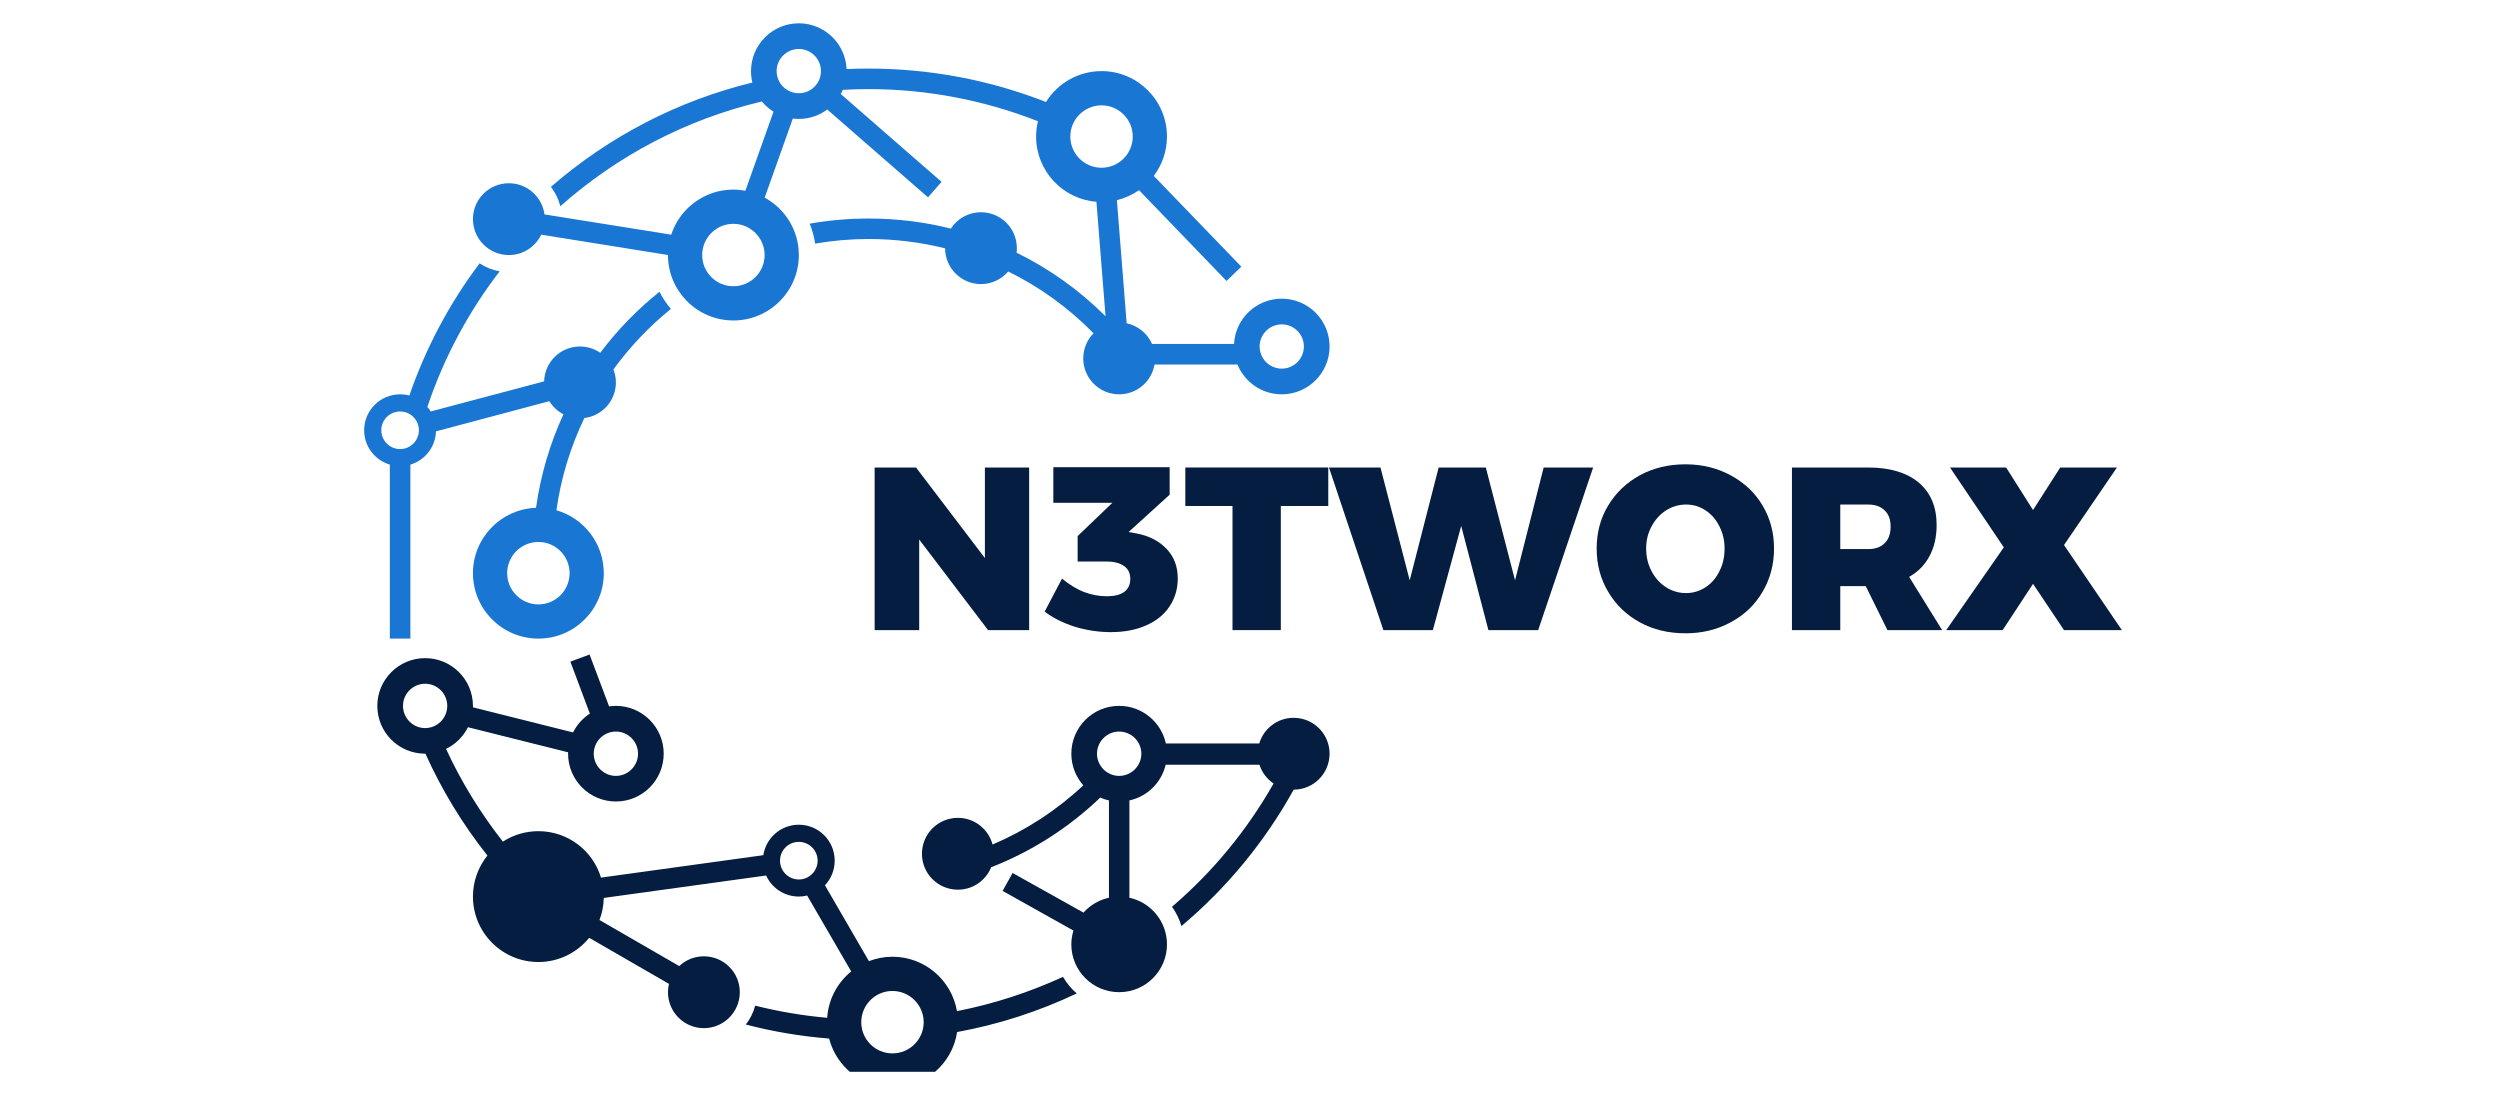
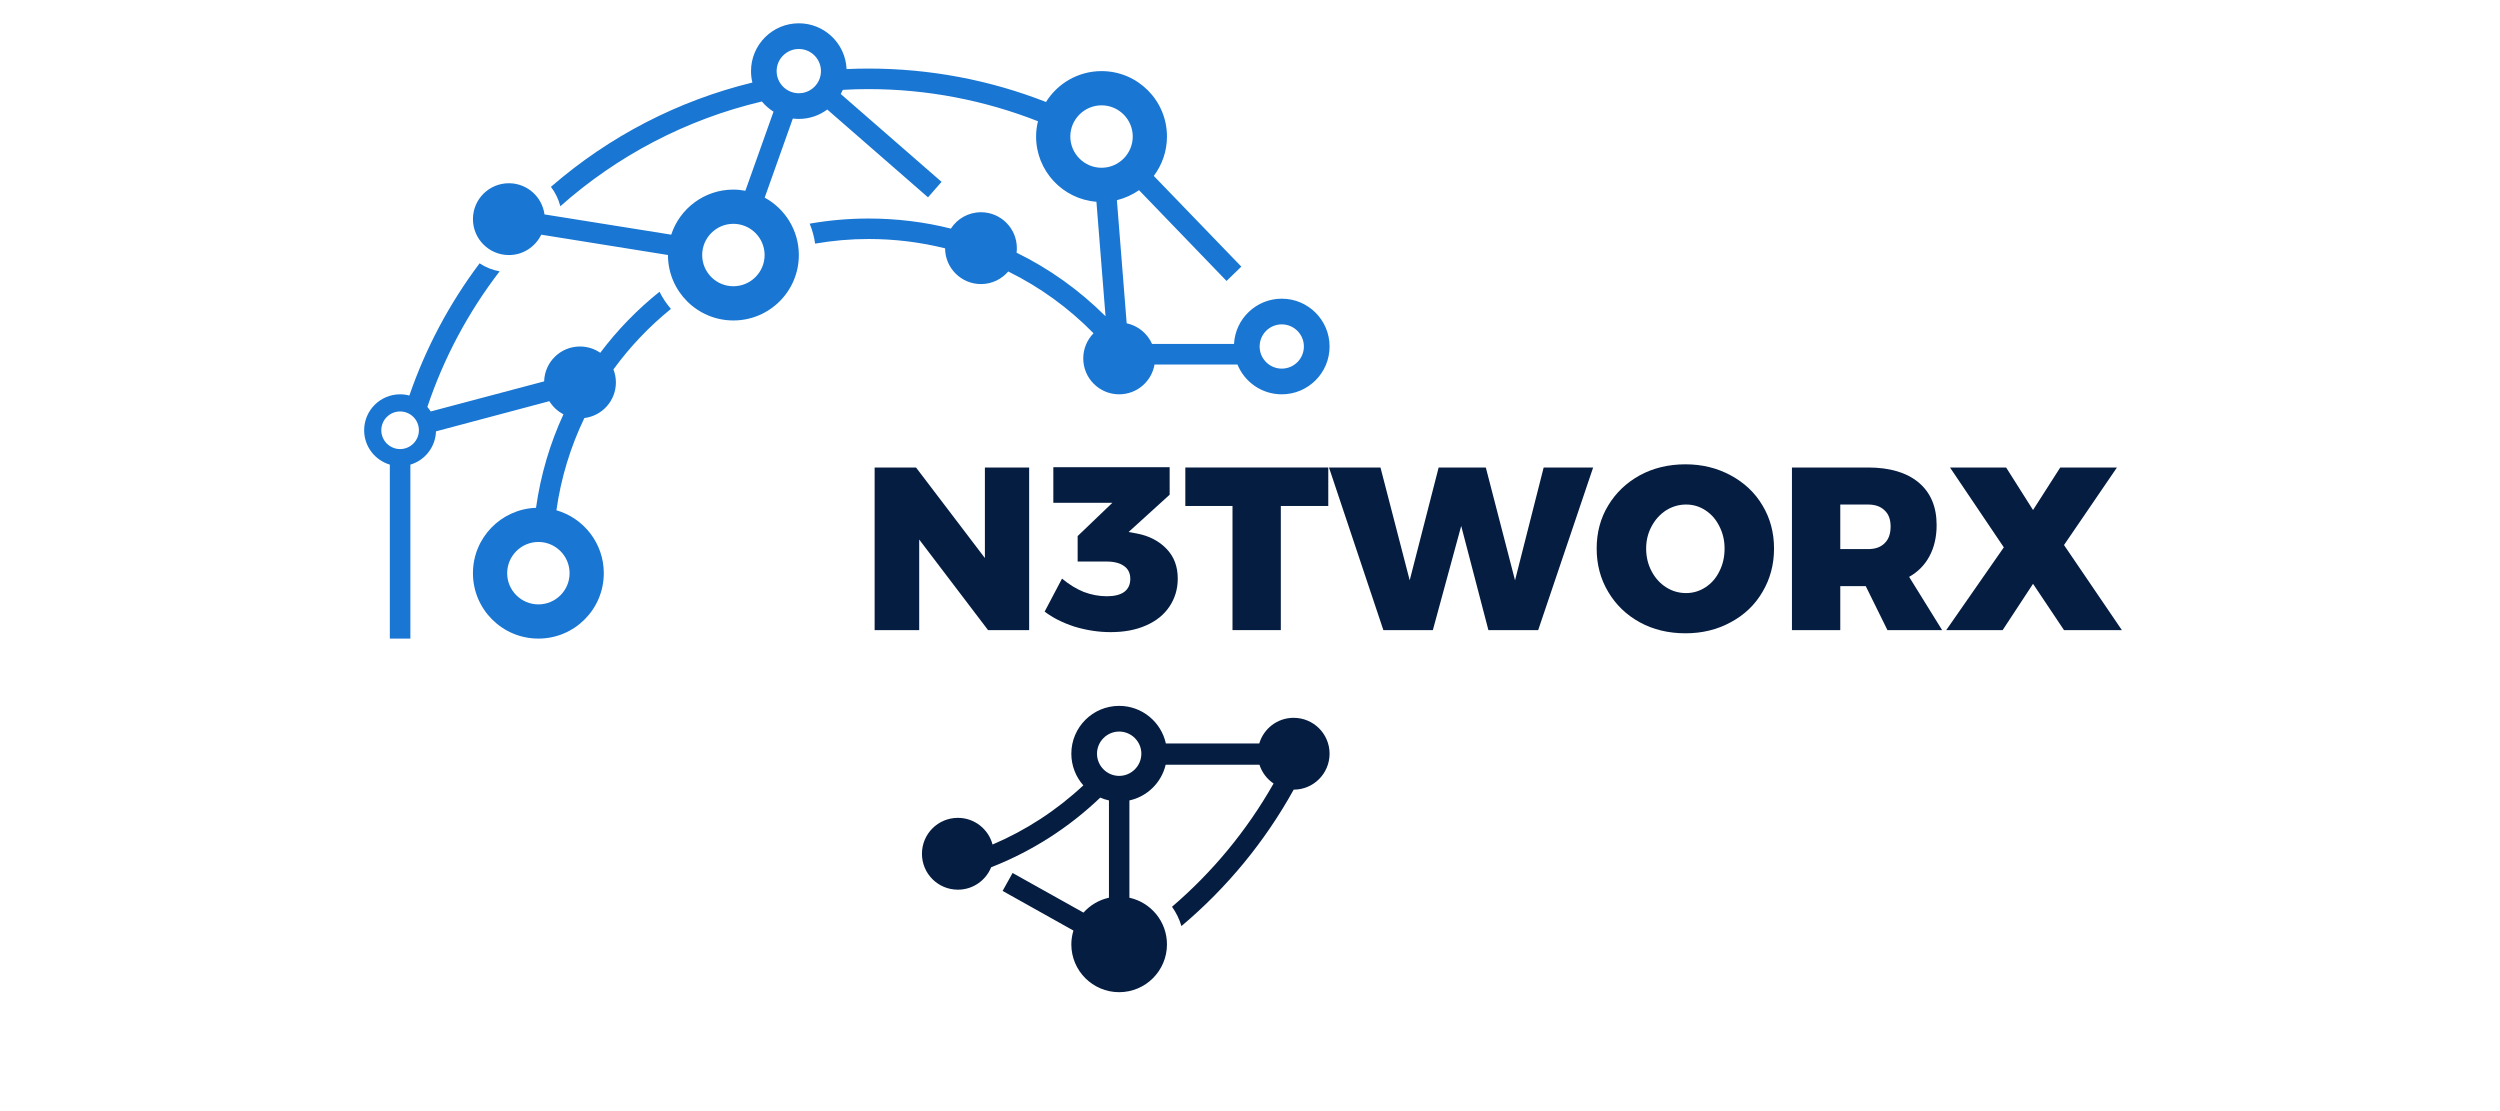
<svg xmlns="http://www.w3.org/2000/svg" width="180" viewBox="0 0 135 60" height="80" preserveAspectRatio="xMidYMid meet">
  <defs>
    <g />
    <clipPath id="474212bfb6">
      <path d="M 25 1.258 L 72 1.258 L 72 22 L 25 22 Z M 25 1.258 " clip-rule="nonzero" />
    </clipPath>
    <clipPath id="ead964b2ae">
      <path d="M 19.648 14 L 37 14 L 37 35 L 19.648 35 Z M 19.648 14 " clip-rule="nonzero" />
    </clipPath>
    <clipPath id="7b4bb7e8ff">
-       <path d="M 20 35 L 59 35 L 59 57.879 L 20 57.879 Z M 20 35 " clip-rule="nonzero" />
-     </clipPath>
+       </clipPath>
  </defs>
  <path fill="#051d40" d="M 61.633 40.699 C 61.633 41.359 61.094 41.898 60.434 41.898 C 59.777 41.898 59.238 41.359 59.238 40.699 C 59.238 40.043 59.777 39.504 60.434 39.504 C 61.094 39.504 61.633 40.043 61.633 40.699 Z M 71.797 40.699 C 71.797 39.629 70.93 38.762 69.855 38.762 C 68.98 38.762 68.238 39.344 68 40.148 L 62.957 40.148 C 62.703 38.988 61.672 38.117 60.434 38.117 C 59.008 38.117 57.852 39.273 57.852 40.699 C 57.852 41.355 58.098 41.953 58.5 42.41 C 57.051 43.762 55.395 44.84 53.598 45.605 C 53.379 44.777 52.625 44.164 51.727 44.164 C 50.652 44.164 49.785 45.031 49.785 46.105 C 49.785 47.176 50.652 48.043 51.727 48.043 C 52.539 48.043 53.234 47.543 53.523 46.832 C 55.699 45.98 57.699 44.711 59.414 43.07 C 59.562 43.137 59.719 43.188 59.883 43.223 L 59.883 48.477 C 59.34 48.594 58.863 48.883 58.508 49.281 L 54.68 47.141 L 54.141 48.109 L 57.965 50.25 C 57.895 50.484 57.852 50.738 57.852 50.996 C 57.852 52.422 59.008 53.578 60.434 53.578 C 61.859 53.578 63.016 52.422 63.016 50.996 C 63.016 49.762 62.148 48.73 60.988 48.477 L 60.988 43.223 C 61.957 43.012 62.719 42.258 62.945 41.297 L 68.012 41.297 C 68.145 41.715 68.418 42.07 68.773 42.309 C 67.328 44.859 65.465 47.102 63.289 48.965 C 63.512 49.281 63.688 49.633 63.797 50.008 C 66.25 47.945 68.305 45.449 69.859 42.641 C 70.93 42.641 71.797 41.77 71.797 40.699 " fill-opacity="1" fill-rule="nonzero" />
  <g clip-path="url(#474212bfb6)">
    <path fill="#1976d2" d="M 70.41 18.711 C 70.41 19.371 69.875 19.906 69.215 19.906 C 68.555 19.906 68.02 19.371 68.02 18.711 C 68.02 18.051 68.555 17.516 69.215 17.516 C 69.875 17.516 70.41 18.051 70.41 18.711 Z M 59.484 9.059 C 58.555 9.059 57.797 8.301 57.797 7.371 C 57.797 6.445 58.555 5.688 59.484 5.688 C 60.414 5.688 61.168 6.445 61.168 7.371 C 61.168 8.301 60.414 9.059 59.484 9.059 Z M 44.332 3.84 C 44.332 4.5 43.793 5.035 43.137 5.035 C 42.477 5.035 41.938 4.5 41.938 3.84 C 41.938 3.18 42.477 2.645 43.137 2.645 C 43.793 2.645 44.332 3.18 44.332 3.84 Z M 41.289 13.773 C 41.289 14.703 40.531 15.457 39.602 15.457 C 38.672 15.457 37.918 14.703 37.918 13.773 C 37.918 12.844 38.672 12.086 39.602 12.086 C 40.531 12.086 41.289 12.844 41.289 13.773 Z M 71.797 18.711 C 71.797 17.285 70.641 16.129 69.215 16.129 C 67.836 16.129 66.707 17.215 66.637 18.574 L 62.211 18.574 C 61.965 18.012 61.457 17.59 60.84 17.457 L 60.312 10.809 C 60.746 10.703 61.152 10.516 61.508 10.27 L 66.234 15.172 L 67.031 14.398 L 62.305 9.5 C 62.75 8.906 63.016 8.172 63.016 7.371 C 63.016 5.422 61.434 3.84 59.484 3.84 C 58.219 3.84 57.105 4.508 56.484 5.508 C 53.453 4.32 50.215 3.703 46.906 3.703 C 46.508 3.703 46.109 3.711 45.715 3.73 C 45.656 2.355 44.523 1.258 43.137 1.258 C 41.711 1.258 40.555 2.414 40.555 3.84 C 40.555 4.051 40.578 4.258 40.629 4.457 C 36.625 5.434 32.91 7.348 29.75 10.09 C 29.984 10.395 30.16 10.75 30.258 11.137 C 33.312 8.426 37.035 6.449 41.141 5.48 C 41.32 5.695 41.531 5.879 41.77 6.031 L 40.25 10.301 C 40.039 10.262 39.824 10.238 39.602 10.238 C 38.035 10.238 36.707 11.262 36.246 12.672 L 29.402 11.578 C 29.277 10.629 28.465 9.895 27.48 9.895 C 26.406 9.895 25.539 10.762 25.539 11.832 C 25.539 12.902 26.406 13.773 27.48 13.773 C 28.25 13.773 28.91 13.324 29.227 12.672 L 36.07 13.77 L 36.07 13.773 C 36.07 15.723 37.652 17.305 39.602 17.305 C 41.555 17.305 43.137 15.723 43.137 13.773 C 43.137 12.434 42.391 11.27 41.293 10.672 L 42.812 6.402 C 42.918 6.414 43.027 6.422 43.137 6.422 C 43.711 6.422 44.242 6.234 44.672 5.914 L 50.113 10.656 L 50.844 9.82 L 45.402 5.078 C 45.441 5.004 45.477 4.93 45.512 4.852 C 45.973 4.824 46.438 4.812 46.906 4.812 C 50.086 4.812 53.18 5.422 56.051 6.547 C 55.984 6.812 55.949 7.09 55.949 7.371 C 55.949 9.23 57.387 10.754 59.207 10.895 L 59.699 17.078 C 58.281 15.664 56.66 14.508 54.895 13.645 C 54.906 13.562 54.91 13.484 54.91 13.398 C 54.91 12.328 54.043 11.461 52.973 11.461 C 52.289 11.461 51.691 11.812 51.348 12.344 C 49.914 11.984 48.426 11.801 46.906 11.801 C 45.82 11.801 44.758 11.895 43.723 12.078 C 43.863 12.418 43.965 12.781 44.016 13.156 C 44.957 12.992 45.922 12.906 46.906 12.906 C 48.316 12.906 49.703 13.078 51.035 13.41 C 51.039 14.477 51.906 15.34 52.973 15.34 C 53.562 15.34 54.09 15.074 54.445 14.66 C 56.141 15.496 57.699 16.617 59.051 17.996 C 58.707 18.348 58.496 18.824 58.496 19.355 C 58.496 20.426 59.363 21.293 60.434 21.293 C 61.395 21.293 62.188 20.598 62.344 19.684 L 66.824 19.684 C 67.207 20.629 68.133 21.293 69.215 21.293 C 70.641 21.293 71.797 20.137 71.797 18.711 " fill-opacity="1" fill-rule="nonzero" />
  </g>
  <g clip-path="url(#ead964b2ae)">
    <path fill="#1976d2" d="M 22.621 23.234 C 22.621 23.793 22.164 24.25 21.605 24.25 C 21.047 24.25 20.59 23.793 20.59 23.234 C 20.59 22.672 21.047 22.219 21.605 22.219 C 22.164 22.219 22.621 22.672 22.621 23.234 Z M 29.074 29.266 C 30.004 29.266 30.758 30.023 30.758 30.953 C 30.758 31.883 30.004 32.637 29.074 32.637 C 28.145 32.637 27.387 31.883 27.387 30.953 C 27.387 30.023 28.145 29.266 29.074 29.266 Z M 36.23 16.68 C 35.988 16.402 35.781 16.09 35.613 15.754 C 34.414 16.715 33.336 17.82 32.414 19.051 C 32.102 18.836 31.723 18.711 31.316 18.711 C 30.266 18.711 29.414 19.547 29.383 20.594 L 23.258 22.219 C 23.203 22.133 23.145 22.051 23.078 21.973 C 23.973 19.305 25.301 16.836 26.98 14.652 C 26.586 14.582 26.219 14.434 25.898 14.219 C 24.258 16.402 22.984 18.809 22.105 21.359 C 21.945 21.316 21.777 21.293 21.605 21.293 C 20.535 21.293 19.664 22.16 19.664 23.234 C 19.664 24.113 20.25 24.852 21.051 25.09 L 21.051 34.484 L 22.16 34.484 L 22.16 25.09 C 22.941 24.859 23.516 24.145 23.543 23.293 L 29.664 21.664 C 29.852 21.965 30.113 22.211 30.426 22.371 C 29.699 23.949 29.195 25.645 28.945 27.422 C 27.055 27.488 25.539 29.043 25.539 30.953 C 25.539 32.902 27.121 34.484 29.074 34.484 C 31.023 34.484 32.605 32.902 32.605 30.953 C 32.605 29.34 31.523 27.98 30.047 27.555 C 30.293 25.797 30.812 24.121 31.555 22.574 C 32.516 22.457 33.258 21.641 33.258 20.652 C 33.258 20.402 33.211 20.168 33.125 19.949 C 34.012 18.73 35.059 17.629 36.23 16.68 " fill-opacity="1" fill-rule="nonzero" />
  </g>
  <g clip-path="url(#7b4bb7e8ff)">
    <path fill="#051d40" d="M 49.879 55.199 C 49.879 56.129 49.121 56.883 48.191 56.883 C 47.262 56.883 46.508 56.129 46.508 55.199 C 46.508 54.27 47.262 53.512 48.191 53.512 C 49.121 53.512 49.879 54.27 49.879 55.199 Z M 44.152 46.477 C 44.152 47.035 43.695 47.492 43.137 47.492 C 42.574 47.492 42.121 47.035 42.121 46.477 C 42.121 45.914 42.574 45.461 43.137 45.461 C 43.695 45.461 44.152 45.914 44.152 46.477 Z M 22.957 39.316 C 22.297 39.316 21.762 38.777 21.762 38.117 C 21.762 37.461 22.297 36.922 22.957 36.922 C 23.617 36.922 24.152 37.461 24.152 38.117 C 24.152 38.777 23.617 39.316 22.957 39.316 Z M 32.062 40.699 C 32.062 40.043 32.598 39.504 33.258 39.504 C 33.918 39.504 34.453 40.043 34.453 40.699 C 34.453 41.359 33.918 41.898 33.258 41.898 C 32.598 41.898 32.062 41.359 32.062 40.699 Z M 58.145 53.645 C 57.848 53.391 57.598 53.09 57.402 52.75 C 55.582 53.586 53.66 54.211 51.676 54.602 C 51.391 52.934 49.941 51.664 48.191 51.664 C 47.746 51.664 47.316 51.75 46.922 51.902 L 44.547 47.805 C 44.875 47.457 45.074 46.988 45.074 46.477 C 45.074 45.402 44.207 44.535 43.137 44.535 C 42.164 44.535 41.363 45.25 41.219 46.18 L 32.453 47.391 C 32.016 45.938 30.668 44.883 29.074 44.883 C 28.367 44.883 27.707 45.09 27.156 45.449 C 25.949 43.91 24.914 42.234 24.086 40.441 C 24.598 40.191 25.016 39.777 25.27 39.27 L 30.68 40.625 C 30.676 40.652 30.676 40.676 30.676 40.699 C 30.676 42.125 31.832 43.281 33.258 43.281 C 34.684 43.281 35.84 42.125 35.84 40.699 C 35.84 39.273 34.684 38.117 33.258 38.117 C 33.133 38.117 33.012 38.129 32.891 38.145 L 31.836 35.344 L 30.801 35.73 L 31.852 38.535 C 31.469 38.785 31.152 39.137 30.945 39.551 L 25.539 38.195 C 25.539 38.168 25.539 38.145 25.539 38.117 C 25.539 36.695 24.383 35.539 22.957 35.539 C 21.531 35.539 20.375 36.695 20.375 38.117 C 20.375 39.547 21.531 40.699 22.957 40.699 C 22.965 40.699 22.969 40.699 22.973 40.699 C 23.852 42.652 24.973 44.5 26.32 46.199 C 25.832 46.809 25.539 47.578 25.539 48.414 C 25.539 50.367 27.121 51.949 29.074 51.949 C 30.18 51.949 31.168 51.438 31.816 50.641 L 36.125 53.129 C 36.09 53.273 36.07 53.422 36.07 53.578 C 36.07 54.648 36.938 55.52 38.008 55.52 C 39.082 55.52 39.949 54.648 39.949 53.578 C 39.949 52.508 39.082 51.641 38.008 51.641 C 37.492 51.641 37.027 51.84 36.68 52.168 L 32.371 49.68 C 32.516 49.309 32.594 48.906 32.605 48.488 L 41.371 47.277 C 41.676 47.949 42.352 48.414 43.137 48.414 C 43.293 48.414 43.441 48.395 43.586 48.359 L 45.965 52.457 C 45.227 53.059 44.734 53.953 44.668 54.961 C 43.34 54.844 42.043 54.621 40.781 54.305 C 40.68 54.68 40.508 55.027 40.273 55.324 C 41.738 55.707 43.242 55.961 44.773 56.082 C 45.164 57.605 46.547 58.73 48.191 58.73 C 49.961 58.73 51.43 57.43 51.684 55.73 C 53.922 55.32 56.09 54.621 58.145 53.645 " fill-opacity="1" fill-rule="nonzero" />
  </g>
  <g fill="#051d40" fill-opacity="1">
    <g transform="translate(46.496, 34.026)">
      <g>
        <path d="M 6.688 -3.891 L 6.688 -8.781 L 9.078 -8.781 L 9.078 0 L 6.859 0 L 3.141 -4.891 L 3.141 0 L 0.734 0 L 0.734 -8.781 L 2.969 -8.781 Z M 6.688 -3.891 " />
      </g>
    </g>
  </g>
  <g fill="#051d40" fill-opacity="1">
    <g transform="translate(56.302, 34.026)">
      <g>
        <path d="M 5.078 -5.219 C 5.742 -5.094 6.281 -4.816 6.688 -4.391 C 7.094 -3.973 7.297 -3.438 7.297 -2.781 C 7.297 -2.219 7.145 -1.711 6.844 -1.266 C 6.551 -0.828 6.129 -0.488 5.578 -0.25 C 5.035 -0.008 4.398 0.109 3.672 0.109 C 3.016 0.109 2.363 0.008 1.719 -0.188 C 1.082 -0.395 0.547 -0.664 0.109 -1 L 1.047 -2.781 C 1.422 -2.469 1.812 -2.227 2.219 -2.062 C 2.633 -1.906 3.051 -1.828 3.469 -1.828 C 3.875 -1.828 4.188 -1.906 4.406 -2.062 C 4.625 -2.227 4.734 -2.461 4.734 -2.766 C 4.734 -3.066 4.625 -3.297 4.406 -3.453 C 4.188 -3.617 3.867 -3.703 3.453 -3.703 L 1.891 -3.703 L 1.891 -5.078 L 3.766 -6.875 L 0.578 -6.875 L 0.578 -8.797 L 6.859 -8.797 L 6.859 -7.312 L 4.641 -5.297 Z M 5.078 -5.219 " />
      </g>
    </g>
  </g>
  <g fill="#051d40" fill-opacity="1">
    <g transform="translate(63.93, 34.026)">
      <g>
        <path d="M 0.078 -6.703 L 0.078 -8.781 L 7.797 -8.781 L 7.797 -6.703 L 5.234 -6.703 L 5.234 0 L 2.625 0 L 2.625 -6.703 Z M 0.078 -6.703 " />
      </g>
    </g>
  </g>
  <g fill="#051d40" fill-opacity="1">
    <g transform="translate(71.796, 34.026)">
      <g>
        <path d="M 10.016 -2.688 L 11.562 -8.781 L 14.234 -8.781 L 11.266 0 L 8.578 0 L 7.109 -5.625 L 5.578 0 L 2.906 0 L -0.031 -8.781 L 2.75 -8.781 L 4.328 -2.688 L 5.891 -8.781 L 8.438 -8.781 Z M 10.016 -2.688 " />
      </g>
    </g>
  </g>
  <g fill="#051d40" fill-opacity="1">
    <g transform="translate(85.986, 34.026)">
      <g>
        <path d="M 5.031 -8.953 C 5.926 -8.953 6.738 -8.754 7.469 -8.359 C 8.207 -7.961 8.781 -7.422 9.188 -6.734 C 9.602 -6.047 9.812 -5.27 9.812 -4.406 C 9.812 -3.539 9.602 -2.758 9.188 -2.062 C 8.781 -1.363 8.207 -0.816 7.469 -0.422 C 6.738 -0.023 5.926 0.172 5.031 0.172 C 4.113 0.172 3.289 -0.023 2.562 -0.422 C 1.844 -0.816 1.273 -1.363 0.859 -2.062 C 0.441 -2.758 0.234 -3.539 0.234 -4.406 C 0.234 -5.27 0.441 -6.047 0.859 -6.734 C 1.273 -7.422 1.844 -7.961 2.562 -8.359 C 3.289 -8.754 4.113 -8.953 5.031 -8.953 Z M 5.062 -6.781 C 4.676 -6.781 4.316 -6.676 3.984 -6.469 C 3.66 -6.258 3.398 -5.973 3.203 -5.609 C 3.004 -5.242 2.906 -4.844 2.906 -4.406 C 2.906 -3.957 3.004 -3.547 3.203 -3.172 C 3.398 -2.805 3.66 -2.52 3.984 -2.312 C 4.316 -2.102 4.676 -2 5.062 -2 C 5.438 -2 5.785 -2.102 6.109 -2.312 C 6.43 -2.52 6.68 -2.805 6.859 -3.172 C 7.047 -3.535 7.141 -3.945 7.141 -4.406 C 7.141 -4.844 7.047 -5.242 6.859 -5.609 C 6.68 -5.973 6.43 -6.258 6.109 -6.469 C 5.797 -6.676 5.445 -6.781 5.062 -6.781 Z M 5.062 -6.781 " />
      </g>
    </g>
  </g>
  <g fill="#051d40" fill-opacity="1">
    <g transform="translate(96.031, 34.026)">
      <g>
        <path d="M 8.844 0 L 5.891 0 L 4.719 -2.375 L 3.344 -2.375 L 3.344 0 L 0.734 0 L 0.734 -8.781 L 4.844 -8.781 C 6.02 -8.781 6.93 -8.508 7.578 -7.969 C 8.223 -7.426 8.547 -6.66 8.547 -5.672 C 8.547 -5.023 8.414 -4.461 8.156 -3.984 C 7.906 -3.516 7.539 -3.145 7.062 -2.875 Z M 3.344 -6.781 L 3.344 -4.375 L 4.844 -4.375 C 5.227 -4.375 5.523 -4.477 5.734 -4.688 C 5.953 -4.895 6.062 -5.195 6.062 -5.594 C 6.062 -5.977 5.953 -6.27 5.734 -6.469 C 5.523 -6.676 5.227 -6.781 4.844 -6.781 Z M 3.344 -6.781 " />
      </g>
    </g>
  </g>
  <g fill="#051d40" fill-opacity="1">
    <g transform="translate(105.112, 34.026)">
      <g>
        <path d="M 3.094 -4.469 L 0.188 -8.781 L 3.219 -8.781 L 4.672 -6.484 L 6.141 -8.781 L 9.203 -8.781 L 6.344 -4.594 L 9.469 0 L 6.344 0 L 4.672 -2.5 L 3.031 0 L -0.016 0 Z M 3.094 -4.469 " />
      </g>
    </g>
  </g>
</svg>